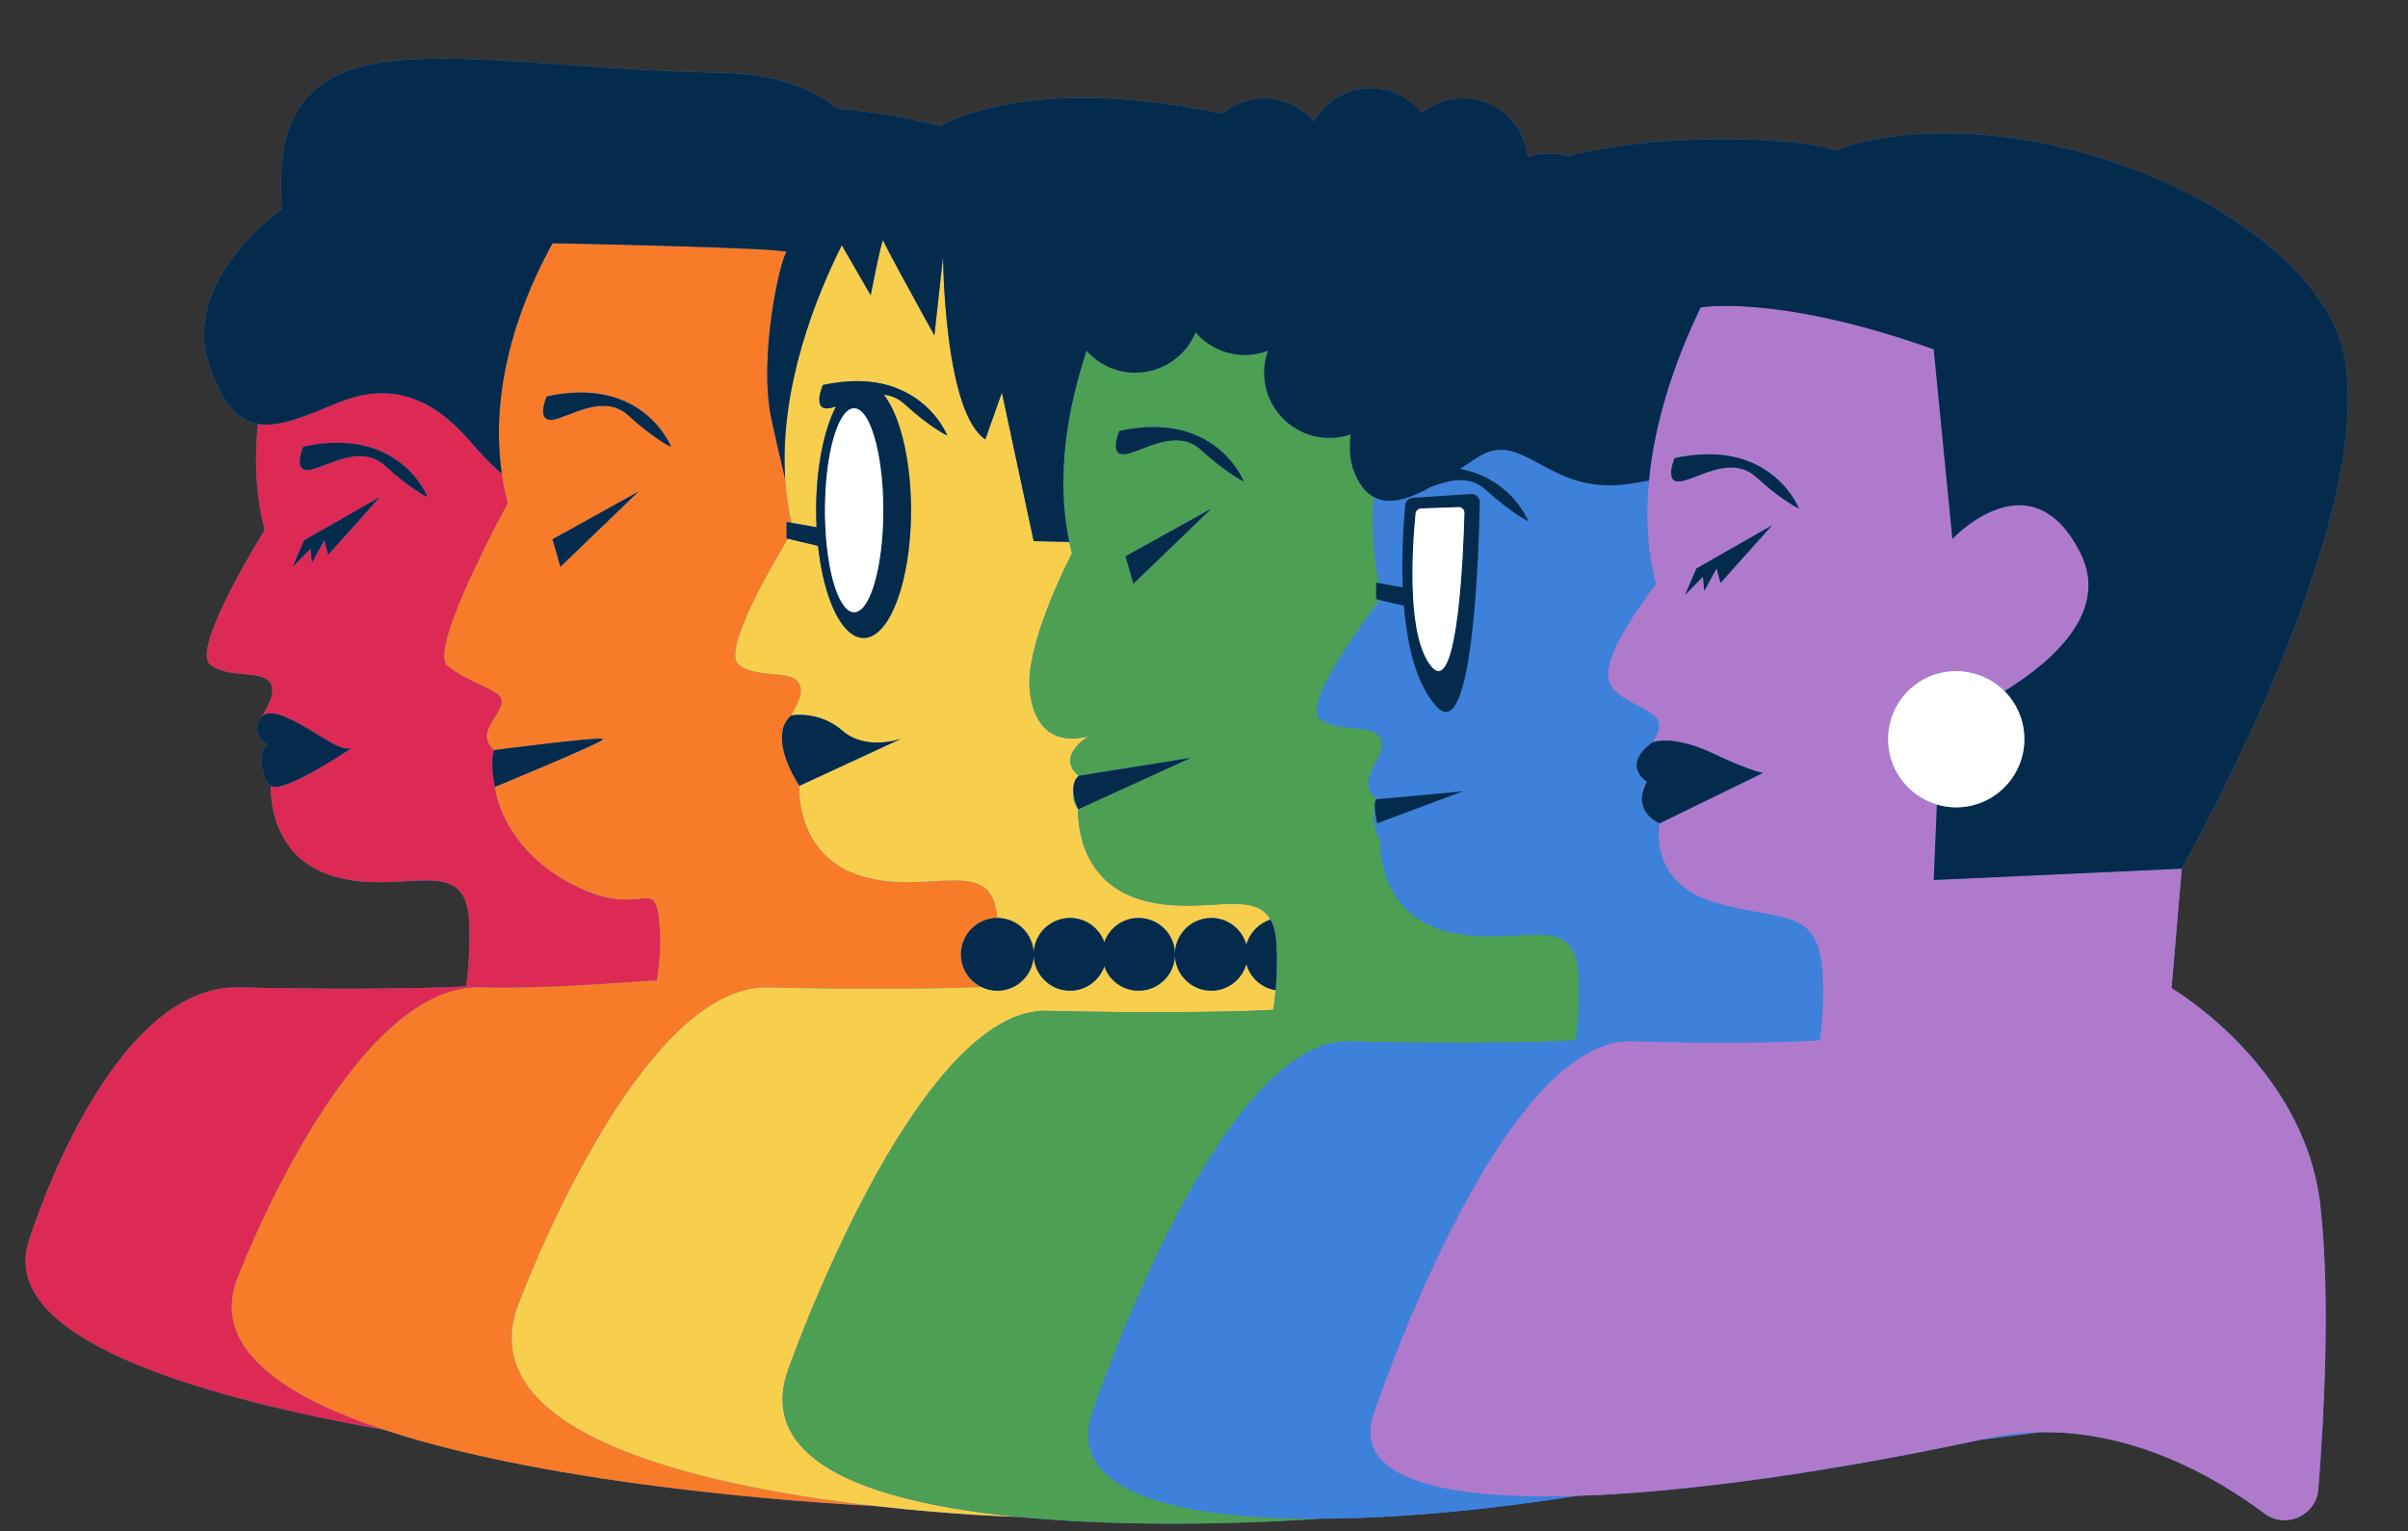
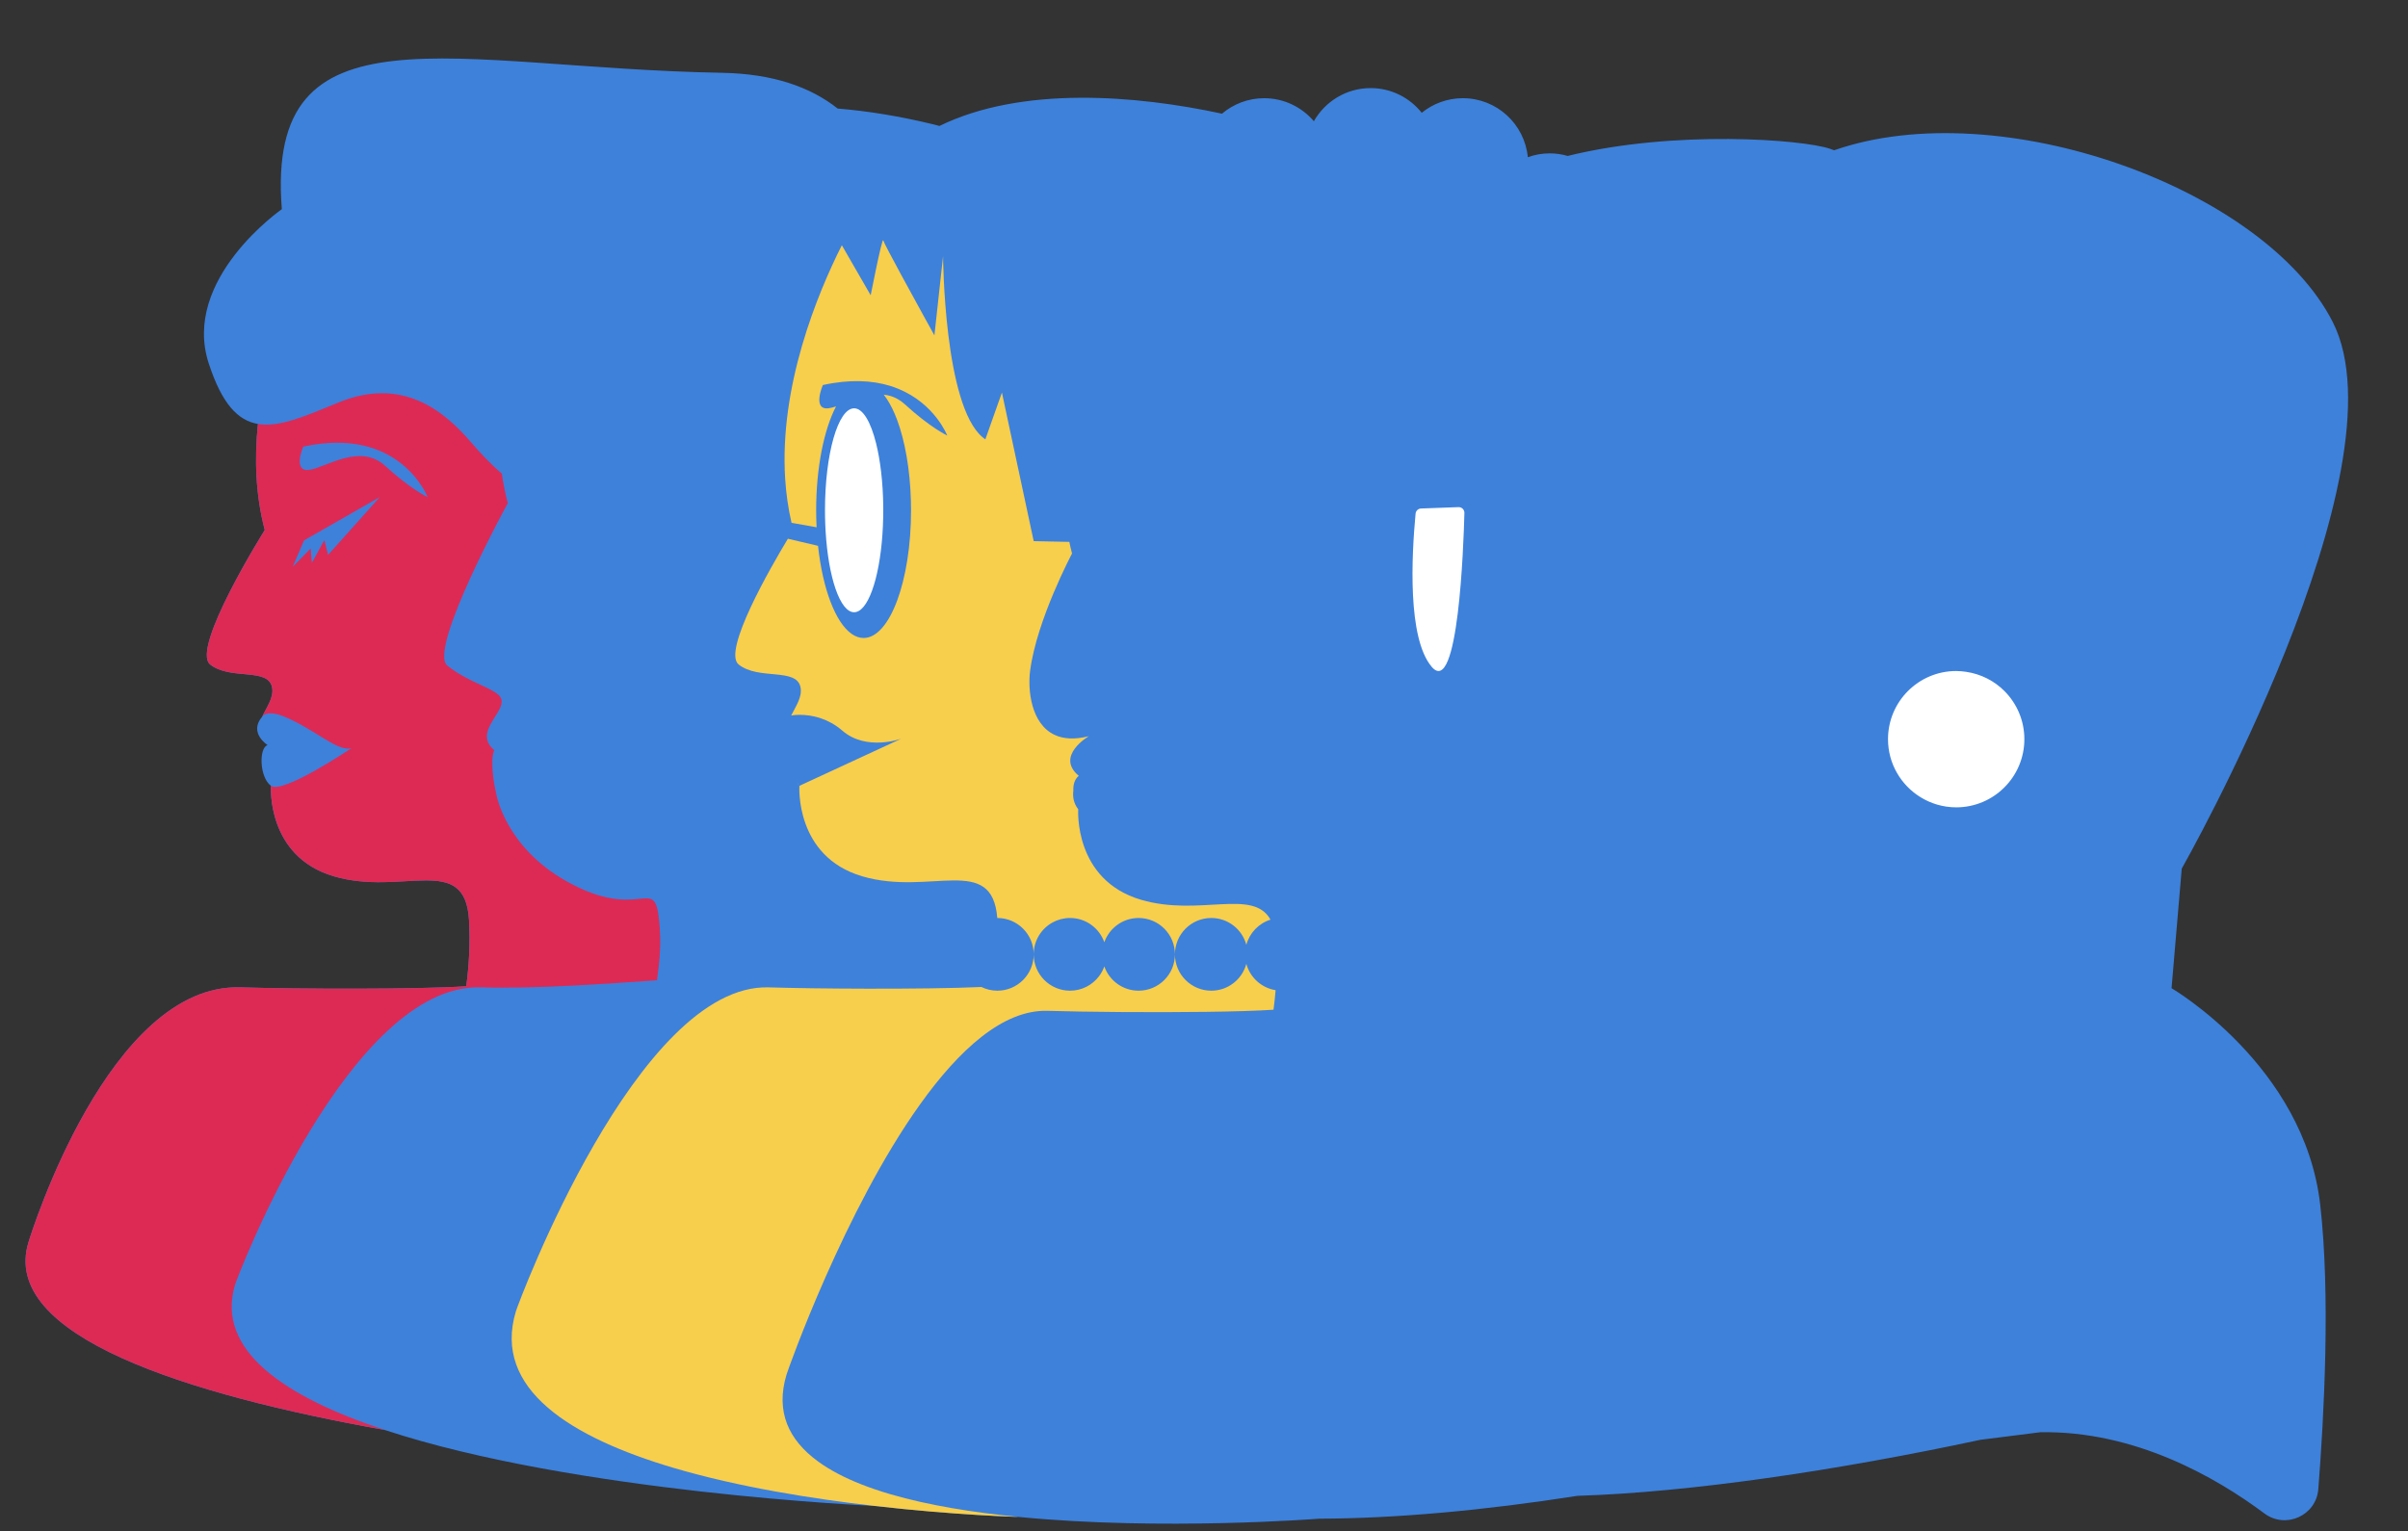
<svg xmlns="http://www.w3.org/2000/svg" height="329.7" preserveAspectRatio="xMidYMid meet" version="1.0" viewBox="-5.5 -12.6 518.4 329.7" width="518.4" zoomAndPan="magnify">
  <rect x="-5.5" y="-12.6" width="518.4" height="329.7" fill="#333333" stroke="none" />
  <g id="change1_1">
    <path d="M461.996,200.212l2.195-25.754c0,0,48.724-85.817,32.502-117.719 c-14.667-28.843-71.689-49.388-107.341-36.977c-0.288-0.105-0.567-0.213-0.862-0.315 c-5.836-2.013-33.567-4.13-56.497,1.534c-1.234-0.354-2.532-0.555-3.879-0.555c-1.652,0-3.231,0.3-4.704,0.824 c-0.681-7.127-6.681-12.701-13.986-12.701c-3.356,0-6.433,1.18-8.85,3.142c-2.575-3.237-6.54-5.319-10.998-5.319 c-5.244,0-9.809,2.878-12.225,7.136c-2.578-3.031-6.413-4.959-10.704-4.959c-3.461,0-6.625,1.257-9.075,3.332 c-18.452-3.985-43.054-6.034-60.83,2.646c-0.361-0.098-0.712-0.203-1.085-0.294 c-7.423-1.811-14.358-2.929-20.82-3.456c-5.84-4.63-13.916-7.5-24.902-7.699 c-58.045-1.049-98.339-15.634-94.76,29.372c0,0-21.679,15.036-15.735,33.218c2.858,8.742,6.285,12.303,10.586,13.03 c-0.769,7.501-0.52,15.285,1.47,22.845c0,0-16.026,25.534-11.745,28.959c4.281,3.425,12.463,0.617,13.319,4.898 c0.437,2.186-1.159,4.273-2.144,6.362c-2.959,3.472,1.188,6.101,1.188,6.101c-1.879,0.491-1.81,6.886,0.715,8.761 c0,0-1.03,15.207,13.527,19.488c14.809,4.356,28.257-5.138,29.113,9.419c0.302,5.129-0.035,10.042-0.597,14.258 c-10.521,0.714-36.637,0.601-48.64,0.237c-28.257-0.856-45.052,53.076-45.61,54.908 c-6.152,20.186,34.127,32.8,76.715,40.413c40.922,13.519,105.399,16.352,105.414,16.353 c17.481,2.009,30.966,2.367,30.966,2.367s0.003-0.002,0.003-0.002c30.992,3.041,64.708,0.389,64.708,0.389 s0.006-0.003,0.006-0.003c16.499-0.038,35.764-1.8,55.655-4.922h0c24.363-0.771,55.813-5.438,86.762-12.068 c7.983-1.021,12.904-1.629,12.904-1.629c20.335-0.35,37.795,9.698,48.226,17.488 c4.593,3.43,11.161,0.47,11.611-5.245c1.246-15.812,2.633-41.774,0.408-61.236 C490.579,216.871,461.996,200.212,461.996,200.212z M101.022,156.858c0,0,0.025-0.01,0.046-0.019 C101.047,156.848,101.022,156.858,101.022,156.858L101.022,156.858z M118.297,149.536 c-0.983,0.434-2.034,0.892-3.119,1.36C116.263,150.428,117.314,149.97,118.297,149.536z M114.5,151.189 c-1.992,0.857-4.054,1.732-5.953,2.531C110.446,152.92,112.508,152.045,114.5,151.189z M108.116,153.901 c-0.523,0.22-1.03,0.433-1.519,0.638C107.086,154.334,107.593,154.121,108.116,153.901z M105.27,155.094 c-2.186,0.913-3.777,1.57-4.154,1.726C101.493,156.664,103.084,156.007,105.27,155.094z M123.23,147.257 c-0.268,0.137-0.591,0.294-0.943,0.463C122.64,147.551,122.963,147.394,123.23,147.257z M121.216,148.223 c-0.299,0.138-0.618,0.283-0.949,0.433C120.598,148.507,120.916,148.361,121.216,148.223z" fill="#3d81db" />
  </g>
  <g>
    <g id="change2_1">
      <path d="M136.388,185.499c-1.056-9.96-3.946,0.681-19.977-8.352 c-13.219-7.449-15.067-18.757-15.067-18.757c-0.13-0.52-0.233-1.031-0.322-1.535 c-0.007-0.035-1.124-5.59-0.119-7.917c-5.138-4.281,4.164-9.047,0.882-11.927 c-2.017-1.769-6.696-2.844-10.977-6.269c-4.281-3.425,13.012-34.983,13.012-34.983 c-0.561-2.132-0.98-4.257-1.287-6.368c-2.743-2.333-5.011-4.876-6.794-6.939 c-5.718-6.617-14.686-13.987-28.323-8.392c-7.08,2.905-12.744,5.424-17.388,4.638 c-0.769,7.501-0.52,15.285,1.47,22.845c0,0-16.026,25.534-11.745,28.959c4.281,3.425,12.463,0.617,13.319,4.898 c0.437,2.186-1.159,4.273-2.144,6.362c0.003-0.003,0.004-0.006,0.007-0.009c0,0,0.857-1.657,4.825,0 c6.653,2.779,11.547,7.704,14.434,6.742c0,0-14.837,10.003-17.362,8.129c0,0-1.03,15.207,13.527,19.488 c14.809,4.356,28.257-5.138,29.113,9.419c0.302,5.129-0.035,10.042-0.597,14.258 c-10.521,0.714-36.637,0.601-48.64,0.237c-28.257-0.856-45.052,53.076-45.61,54.908 c-6.152,20.186,34.127,32.8,76.715,40.413c-21.524-7.111-36.533-17.177-32.216-31.343 c0.558-1.831,24.638-64.834,52.895-63.978c12.003,0.364,27.407-0.81,37.928-1.524 C136.509,194.286,136.929,190.608,136.388,185.499z M65.138,106.889l-0.816-3.166l-2.685,4.876l-0.261-3.077 l-3.859,3.928l2.434-5.675l16.298-9.314L65.138,106.889z M77.412,87.715c-5.454-5.007-12.813,0.44-16.398,0.875 c-3.586,0.435-1.232-5.002-1.232-5.002c20.843-4.567,26.78,10.873,26.78,10.873S82.865,92.722,77.412,87.715z" fill="#dd2a55" />
    </g>
    <g id="change3_1">
-       <path d="M201.383,192.917c0-4.318,3.497-7.819,7.814-7.826c-1.111-13.899-14.422-4.668-29.073-8.978 c-14.557-4.281-13.527-19.488-13.527-19.488c-0.21-0.271-0.381-0.56-0.535-0.855 c-0.101-0.17-0.212-0.36-0.332-0.572c-1.712-3.024-5.022-10.105-0.904-13.71 c0.988-1.997,2.429-3.996,2.011-6.086c-0.856-4.281-9.038-1.473-13.319-4.898 c-3.577-2.862,7.017-21.148,10.6-27.089l-0.272-0.064v-2.244v-1.307l1.055,0.188 c-0.723-3.123-1.165-6.275-1.368-9.428c-0.827-3.442-1.827-7.748-2.922-12.769 c-2.968-13.61,1.988-35.056,3.235-36.05c1.244-0.993-50.236-1.954-50.388-1.956 c-5.61,10.094-13.896,29.136-10.925,49.608c0.306,2.111,0.725,4.236,1.287,6.368c0,0-17.293,31.558-13.012,34.983 c4.281,3.425,8.96,4.5,10.977,6.269c3.283,2.879-6.019,7.645-0.882,11.927c0,0,23.567-3.081,23.38-2.335 c-0.186,0.746-23.26,10.255-23.261,10.256c0.088,0.503,0.191,1.013,0.321,1.532c0,0,1.848,11.309,15.067,18.757 c16.031,9.033,18.922-1.608,19.977,8.352c0.541,5.109,0.121,8.787-0.441,13.004 c-10.521,0.714-25.925,1.888-37.928,1.524c-28.257-0.856-52.337,62.146-52.895,63.978 c-4.317,14.166,10.691,24.232,32.216,31.343c40.922,13.519,105.399,16.352,105.414,16.353 c-13.447-1.545-29.253-4.067-43.123-8.158c-22.05-6.503-39.185-16.967-34.066-33.765 c0.558-1.832,26.177-70.607,54.434-69.75c5.205,0.158,13.065,0.268,21.155,0.284 c9.057,0.018,18.393-0.082,24.631-0.365C203.182,198.676,201.383,196.01,201.383,192.917z M112.193,72.775 c20.843-4.567,26.78,10.873,26.78,10.873s-3.697-1.74-9.15-6.747c-5.453-5.007-12.813,0.441-16.398,0.875 C109.839,78.212,112.193,72.775,112.193,72.775z M115.148,109.451l-1.694-5.914l18.323-10.17l0.15-0.084 l-0.08,0.077L115.148,109.451z M101.022,156.855c0,0.001,0.001,0.002,0.001,0.003h-0 C101.022,156.858,101.022,156.855,101.022,156.855z" fill="#f77b28" />
-     </g>
+       </g>
    <g id="change4_1">
      <path d="M269.115,200.635c-0.12,1.461-0.271,2.874-0.449,4.211c-6.929,0.47-20.622,0.581-32.593,0.499 c-6.206-0.043-11.949-0.138-16.047-0.262c-9.587-0.29-19.07,8.42-27.44,20.123 c-16.299,22.791-28.372,56.943-28.741,58.153c-2.459,8.068,0.467,14.165,6.752,18.756 c2.583,1.887,5.73,3.522,9.309,4.932c1.986,0.782,4.104,1.496,6.329,2.147c8.115,2.374,17.665,3.908,27.488,4.872 c-0,0-0.003,0.002-0.003,0.002s-13.485-0.359-30.966-2.367c-13.447-1.545-29.253-4.067-43.123-8.158 c-22.05-6.503-39.185-16.967-34.066-33.765c0.558-1.832,26.177-70.607,54.434-69.75 c5.205,0.158,13.065,0.268,21.155,0.284c9.057,0.018,18.393-0.082,24.631-0.365c1.036,0.505,2.194,0.797,3.424,0.797 c4.323,0,7.827-3.504,7.827-7.827c0,4.323,3.504,7.827,7.827,7.827c2.544,0,4.797-1.219,6.227-3.099 c0.487-0.64,0.876-1.356,1.149-2.129c1.073,3.043,3.966,5.228,7.376,5.228c4.323,0,7.827-3.504,7.827-7.827 c0,4.323,3.504,7.827,7.827,7.827c3.613,0,6.645-2.451,7.547-5.778C263.612,197.9,266.067,200.145,269.115,200.635z M166.596,156.624c0,0-0.213-0.317-0.535-0.855C166.216,156.064,166.387,156.353,166.596,156.624z M221.126,186.039 c1.111-0.605,2.384-0.949,3.738-0.949c3.41,0,6.303,2.185,7.376,5.228c1.073-3.043,3.966-5.228,7.376-5.228 c4.323,0,7.827,3.504,7.827,7.827c0-4.323,3.504-7.827,7.827-7.827c3.613,0,6.645,2.451,7.547,5.778 c0.698-2.574,2.667-4.623,5.199-5.419c-3.775-6.824-15.331-0.594-27.866-4.28 c-14.557-4.281-13.527-19.488-13.527-19.488c-1.042-1.343-1.21-2.785-1.05-4.027 c-0.048-1.192,0.211-2.389,1.164-3.181c-5.138-4.281,2.171-8.535,2.171-8.535 c-3.099,0.794-5.484,0.58-7.313-0.257c-5.175-2.37-5.853-9.779-5.334-13.797 c1.419-10.985,9.028-25.284,9.028-25.284c-0.219-0.832-0.403-1.668-0.581-2.504l-7.67-0.161l-6.844-32.003v-0 l-0,0.001l-3.571,10.089c-0.197-0.129-0.385-0.288-0.573-0.444c-8.346-6.884-8.528-38.999-8.528-38.999 l-1.861,17.043c0,0-3.991-7.199-7.168-13.063c-2.048-3.78-3.758-7.007-3.839-7.389 c-0.109-0.513-0.856,2.788-1.538,6.028c-0.614,2.914-1.176,5.78-1.176,5.78l-6.209-10.773 c-5.341,10.617-13.477,30.417-12.197,50.354c0.203,3.152,0.645,6.305,1.368,9.428l5.395,0.963 c-0.032-0.639-0.056-1.283-0.071-1.935c-0.013-0.571-0.022-1.145-0.022-1.724c0-9.226,1.689-17.384,4.278-22.373 c-0.593,0.197-1.134,0.344-1.608,0.401c-3.586,0.435-1.232-5.002-1.232-5.002 c5.921-1.297,10.636-0.978,14.356,0.141c0.663,0.199,1.289,0.427,1.89,0.672 c7.898,3.23,10.534,10.059,10.534,10.059s-3.697-1.74-9.15-6.747c-0.461-0.423-0.936-0.765-1.42-1.049 c-0.737-0.43-1.496-0.713-2.268-0.874c-0.275-0.057-0.551-0.099-0.828-0.128c0.226,0.285,0.446,0.593,0.662,0.92 c0.817,1.238,1.566,2.764,2.224,4.536c1.683,4.535,2.779,10.647,2.96,17.44c0.018,0.662,0.03,1.328,0.03,2.002 c0,15.188-4.573,27.5-10.214,27.5c-0.896,0-1.765-0.313-2.593-0.897c-3.473-2.447-6.222-9.694-7.217-18.949 l-6.489-1.53c-3.583,5.941-14.178,24.227-10.6,27.089c4.281,3.425,12.463,0.617,13.319,4.898 c0.418,2.09-1.023,4.089-2.011,6.086c0.001-0.001,0.002-0.002,0.003-0.003c0,0,2.902-0.593,6.422,0.616 c1.48,0.508,3.066,1.327,4.596,2.653c5.171,4.481,12.65,1.734,12.65,1.734l-21.901,10.138 c0,0-1.03,15.207,13.527,19.488c14.652,4.309,27.962-4.922,29.073,8.978c0.004,0,0.009-0.001,0.013-0.001 c4.323,0,7.827,3.504,7.827,7.827C217.037,189.948,218.69,187.365,221.126,186.039z" fill="#f8ce4d" />
    </g>
    <g id="change5_1">
-       <path d="M334.325,197.177c-0.856-14.557-14.304-5.063-29.113-9.419 c-14.557-4.281-13.527-19.488-13.527-19.488c-1.549-1.996-1.482-4.782-1.19-6.674 c-0.079-1.082-0.01-2.042,0.475-2.087c-5.138-4.281,1.812-8.182,0.956-12.463 c-0.547-2.736-4.085-2.58-7.686-3.002c-2.034-0.238-4.088-0.659-5.634-1.896 c-3.86-3.088,10.19-21.86,12.993-25.524l-0.842-0.199v-3.551l0.622,0.111 c-1.25-6.093-1.517-12.376-1.134-18.556c-1.71-0.93-3.176-2.701-4.293-5.618 c-0.862-2.251-1.001-4.955-0.661-7.882c-1.44,0.498-2.979,0.781-4.588,0.781c-1.392,0-2.733-0.21-4.003-0.587 c-5.81-1.725-10.051-7.098-10.051-13.468c0-1.655,0.301-3.237,0.827-4.712c-1.538,0.579-3.198,0.91-4.938,0.91 c-4.252,0-8.055-1.896-10.632-4.88c-2.025,4.889-6.731,8.372-12.284,8.647c-0.234,0.012-0.465,0.035-0.702,0.035 c-4.181,0-7.924-1.836-10.499-4.734c-3.988,12.07-6.745,26.917-3.712,41.173c0.178,0.837,0.362,1.673,0.581,2.504 c0,0-7.609,14.299-9.028,25.284c-0.519,4.018,0.158,11.427,5.334,13.797c1.829,0.837,4.214,1.051,7.313,0.257 c0,0-7.308,4.254-2.171,8.535l24.127-3.864l-24.24,11.073c0,0-1.03,15.207,13.527,19.488 c12.535,3.687,24.091-2.544,27.866,4.28c0.685,1.238,1.116,2.903,1.248,5.139c0.206,3.503,0.11,6.899-0.148,10.047 c-0.12,1.461-0.271,2.874-0.449,4.211c-6.929,0.47-20.622,0.581-32.593,0.499 c-6.206-0.043-11.949-0.138-16.047-0.262c-9.587-0.29-19.07,8.42-27.44,20.123 c-16.299,22.791-28.372,56.943-28.741,58.153c-2.459,8.068,0.467,14.165,6.752,18.756 c2.583,1.887,5.73,3.522,9.309,4.932c1.986,0.782,4.104,1.496,6.329,2.147c8.115,2.374,17.665,3.908,27.488,4.872 c30.992,3.041,64.708,0.389,64.708,0.389s0.006-0.003,0.006-0.003c-22.295,0.052-39.534-3.044-46.413-10.196 c-3.045-3.166-4.061-7.125-2.589-11.957c0.558-1.832,27.396-81.483,55.653-80.627 c4.179,0.127,10.07,0.223,16.417,0.264c11.882,0.078,25.365-0.036,32.222-0.501 C334.29,207.219,334.627,202.306,334.325,197.177z M235.472,80.203c1.338-0.293,2.613-0.501,3.831-0.639 c17.748-2.006,22.949,11.512,22.949,11.512s-3.697-1.74-9.15-6.747c-4.545-4.173-10.412-1.086-14.317,0.311 c-0.78,0.279-1.484,0.492-2.082,0.565C233.118,85.639,235.472,80.203,235.472,80.203z M238.491,113.113 l-1.694-5.914l4.946-2.745l13.527-7.509l-7.915,7.627L238.491,113.113z M225.573,157.653 c0.082,2.02,1.05,4.027,1.05,4.027C225.581,160.337,225.413,158.895,225.573,157.653z" fill="#4d9f54" />
-     </g>
+       </g>
    <g id="change1_2">
-       <path d="M386.884,197.177c0.302,5.129-0.035,10.042-0.597,14.258c-7.091,0.481-17.579,0.586-27.341,0.492 c-4.722-0.045-9.276-0.136-13.189-0.255c-28.257-0.856-55.095,78.795-55.653,80.627 c-1.776,5.829,0.749,10.006,6.53,12.8c7.62,3.682,20.903,4.955,37.459,4.431 c-19.891,3.122-39.156,4.884-55.655,4.922c-22.295,0.052-39.534-3.044-46.413-10.196 c-3.045-3.166-4.061-7.125-2.589-11.957c0.558-1.832,27.396-81.483,55.653-80.627 c4.179,0.127,10.07,0.223,16.417,0.264c11.882,0.078,25.365-0.036,32.222-0.501 c0.562-4.217,0.899-9.13,0.597-14.258c-0.856-14.557-14.304-5.063-29.113-9.419 c-14.557-4.281-13.527-19.488-13.527-19.488c-1.549-1.996-1.482-4.782-1.19-6.674 c0.105,1.446,0.475,3.111,0.475,3.111l18.455-6.892l-18.455,1.695c-5.138-4.281,1.812-8.182,0.956-12.463 c-0.547-2.736-4.085-2.58-7.686-3.002c-2.034-0.238-4.088-0.659-5.634-1.896 c-3.86-3.088,10.19-21.86,12.993-25.524l2.104,0.496l3.027,0.714c0.715,8.646,2.69,17.065,7.119,21.821 c7.837,8.417,9.05-34.452,9.224-44.069c0.019-1.043-0.861-1.872-1.901-1.799l-11.94,0.774l-0.567,0.037 c-0.865,0.061-1.559,0.732-1.643,1.595c-0.302,3.125-0.558,6.993-0.618,11.158 c-0.03,2.124-0.009,4.324,0.083,6.546l-1.754-0.313l-3.354-0.599c-1.25-6.093-1.517-12.376-1.134-18.556 c2.595,1.412,5.753,0.88,9.115-0.571c0.434-0.188,0.872-0.393,1.313-0.609c0.625-0.306,1.255-0.638,1.888-0.991 c1.663-0.627,3.501-1.243,5.357-1.416c2.224-0.207,4.471,0.224,6.463,2.053c5.454,5.007,9.15,6.747,9.15,6.747 s-3.212-8.32-13.17-10.934c-0.495-0.13-1.005-0.246-1.534-0.346c1.16-0.765,2.304-1.524,3.421-2.243 c0.158-0.102,0.318-0.205,0.475-0.306c9.706-6.177,14.948,8.195,31.988,5.859c1.444-0.198,3.053-0.466,4.783-0.788 c-0.702,7.334-0.416,14.927,1.526,22.305c0,0-11.9,15.123-10.165,20.738c0.886,2.867,4.257,4.359,7.011,5.828 c2.279,1.216,4.136,2.415,3.811,4.365c-0.195,1.168-0.752,2.199-1.41,3.153c-0,0-0.002,0.001-0.002,0.001 c-6.895,4.976-1.232,8.455-1.232,8.455s-1.194,1.089-1.022,3.075c-0.457,4.223,3.78,5.904,3.78,5.904 s-2.714,12.727,11.842,17.008C378.444,186.071,386.028,182.62,386.884,197.177z M422.29,297.155 c-0.478,0.103-0.958,0.205-1.436,0.307c7.983-1.021,12.904-1.629,12.904-1.629 C430.024,295.898,426.193,296.311,422.29,297.155z" fill="#3d81db" />
-     </g>
+       </g>
    <g id="change6_1">
-       <path d="M494.004,246.841c-3.425-29.97-32.008-46.629-32.008-46.629l2.195-25.754l-53.387,2.445 l0.691-16.245c-1.265-0.371-2.453-0.913-3.55-1.59c-4.188-2.585-6.989-7.202-6.989-12.486 c0-8.106,6.571-14.678,14.678-14.678c0.732,0,1.445,0.071,2.148,0.174c3.207,0.471,6.08,1.964,8.261,4.157 c10.683-6.593,22.667-17.309,16.288-29.876c-4.949-9.748-11.217-11.081-16.52-9.71 c-6.139,1.587-10.985,6.798-10.985,6.798l-4.021-40.831c-0.801-0.285-1.583-0.554-2.364-0.823 c-32.038-11.01-47.798-8.197-47.817-8.194c-0.449,0.927-0.913,1.918-1.384,2.952 c-3.973,8.726-8.478,21.097-9.744,34.329c-0.702,7.334-0.416,14.927,1.526,22.305c0,0-11.9,15.123-10.165,20.738 c0.886,2.867,4.257,4.359,7.011,5.828c2.279,1.216,4.136,2.415,3.811,4.365c-0.195,1.168-0.752,2.199-1.41,3.153 c0.022-0.009,4.223-1.76,12.919,2.333c8.719,4.103,10.899,4.231,10.899,4.231l-22.293,10.871 c0,0-2.714,12.727,11.842,17.008c14.809,4.356,22.393,0.905,23.25,15.462c0.302,5.129-0.035,10.042-0.597,14.258 c-7.091,0.481-17.579,0.586-27.341,0.492c-4.722-0.045-9.276-0.136-13.189-0.255 c-28.257-0.856-55.095,78.795-55.653,80.627c-1.776,5.829,0.749,10.006,6.53,12.8 c7.62,3.682,20.903,4.955,37.459,4.431h0l0,0c24.363-0.771,55.813-5.438,86.762-12.068 c0.479-0.102,0.958-0.204,1.436-0.307c3.903-0.844,7.734-1.258,11.468-1.322 c20.335-0.35,37.795,9.698,48.226,17.488c4.593,3.43,11.161,0.47,11.611-5.245 C494.841,292.265,496.228,266.303,494.004,246.841z M364.884,112.951l-0.816-3.166l-2.685,4.876l-0.261-3.077 l-3.859,3.928l2.434-5.675l16.298-9.314L364.884,112.951z M372.641,90.188c-3.659-3.359-8.174-2.013-11.833-0.631 c-1.795,0.678-3.385,1.364-4.566,1.507c-1.218,0.148-1.742-0.388-1.914-1.151c-0.335-1.485,0.682-3.85,0.682-3.85 c2.255-0.494,4.324-0.742,6.242-0.813c3.222-0.119,5.987,0.291,8.342,1.028 c9.197,2.88,12.197,10.657,12.197,10.657S378.095,95.195,372.641,90.188z M349.034,155.728 c-0.621,1.15-0.923,2.168-1.022,3.075C347.84,156.817,349.034,155.728,349.034,155.728z" fill="#b07acc" />
-     </g>
+       </g>
    <g id="change7_1">
-       <path d="M59.952,103.775l16.298-9.314l-11.112,12.428l-0.816-3.166l-2.685,4.876l-0.261-3.077 l-3.859,3.928L59.952,103.775z M55.76,141.753c-3.968-1.657-4.825,0-4.825,0c-0.003,0.003-0.004,0.006-0.007,0.009 c-2.959,3.472,1.188,6.101,1.188,6.101c-1.879,0.491-1.81,6.887,0.715,8.761 c2.525,1.874,17.362-8.129,17.362-8.129C67.307,149.458,62.413,144.532,55.76,141.753z M59.782,83.588 c0,0-2.354,5.436,1.232,5.002c3.586-0.435,10.945-5.882,16.398-0.875c5.453,5.007,9.15,6.747,9.15,6.747 S80.624,79.022,59.782,83.588z M112.193,72.775c0,0-2.354,5.436,1.232,5.002 c3.586-0.435,10.945-5.882,16.398-0.875c5.454,5.007,9.15,6.747,9.15,6.747S133.036,68.209,112.193,72.775z M113.454,103.536l1.694,5.914l16.699-16.091l0.08-0.077l-0.15,0.084L113.454,103.536z M100.903,148.938 c-1.005,2.328,0.112,7.882,0.119,7.917c0,0,0.001,0.003,0.001,0.003s23.074-9.51,23.261-10.256 C124.47,145.857,100.903,148.938,100.903,148.938z M175.848,144.752c-1.53-1.326-3.117-2.145-4.596-2.653 c-3.521-1.208-6.422-0.616-6.422-0.616c-0.001,0.001-0.002,0.002-0.003,0.003 c-4.118,3.606-0.808,10.686,0.904,13.71c0.12,0.212,0.231,0.402,0.332,0.572c0.321,0.539,0.535,0.855,0.535,0.855 l21.901-10.138C188.497,146.486,181.019,149.233,175.848,144.752z M209.21,185.089c-0.004,0-0.009,0.001-0.013,0.001 c-4.317,0.007-7.814,3.508-7.814,7.826c0,3.093,1.799,5.759,4.403,7.03c1.036,0.505,2.194,0.797,3.424,0.797 c4.323,0,7.827-3.504,7.827-7.827C217.037,188.594,213.533,185.089,209.21,185.089z M239.616,185.089 c-3.41,0-6.303,2.185-7.376,5.228c-1.073-3.043-3.966-5.228-7.376-5.228c-1.354,0-2.627,0.344-3.738,0.949 c-2.436,1.327-4.089,3.909-4.089,6.878c0,4.323,3.504,7.827,7.827,7.827c2.544,0,4.797-1.219,6.227-3.099 c0.487-0.64,0.876-1.356,1.149-2.129c1.073,3.043,3.966,5.228,7.376,5.228c4.323,0,7.827-3.504,7.827-7.827 C247.443,188.594,243.939,185.089,239.616,185.089z M268.016,185.449c-2.532,0.795-4.501,2.845-5.199,5.419 c-0.902-3.327-3.934-5.778-7.547-5.778c-4.323,0-7.827,3.504-7.827,7.827c0,4.323,3.504,7.827,7.827,7.827 c3.613,0,6.645-2.451,7.547-5.778c0.795,2.935,3.25,5.18,6.299,5.669c0.258-3.148,0.354-6.544,0.148-10.047 C269.132,188.352,268.701,186.687,268.016,185.449z M236.797,107.199l1.694,5.914l8.864-8.541l7.915-7.627 l-13.527,7.509L236.797,107.199z M185.583,72.52c-0.275-0.057-0.551-0.099-0.828-0.128 c0.226,0.285,0.446,0.593,0.662,0.92c0.817,1.238,1.566,2.764,2.224,4.536c1.683,4.535,2.779,10.647,2.96,17.44 c0.018,0.662,0.03,1.328,0.03,2.002c0,15.188-4.573,27.5-10.214,27.5c-0.896,0-1.765-0.313-2.593-0.897 c-3.473-2.447-6.222-9.694-7.217-18.949l-6.489-1.53l-0.272-0.064v-2.244v-1.307l1.055,0.188l5.395,0.963 c-0.032-0.639-0.056-1.283-0.071-1.935c-0.013-0.571-0.022-1.145-0.022-1.724c0-9.226,1.689-17.384,4.278-22.373 c-0.593,0.197-1.134,0.344-1.608,0.401c-3.586,0.435-1.232-5.002-1.232-5.002 c5.921-1.297,10.636-0.978,14.356,0.141c0.663,0.199,1.289,0.427,1.89,0.672 c7.898,3.23,10.534,10.059,10.534,10.059s-3.697-1.74-9.15-6.747c-0.461-0.423-0.936-0.765-1.42-1.049 C187.115,72.963,186.355,72.681,185.583,72.52z M183.106,82.863c-1.15-4.613-2.841-7.532-4.728-7.532 c-3.465,0-6.274,9.832-6.274,21.959c0,0.465,0.005,0.926,0.014,1.383c0.019,1.064,0.059,2.108,0.119,3.126 c0.594,9.964,3.118,17.45,6.141,17.45c0.341,0,0.676-0.099,1.003-0.283c2.854-1.605,5.063-9.945,5.256-20.214 c0.009-0.484,0.015-0.97,0.015-1.462c0-0.301-0.003-0.599-0.006-0.896 C184.587,91.221,184.016,86.512,183.106,82.863z M239.303,79.564c-1.218,0.138-2.493,0.346-3.831,0.639 c0,0-2.354,5.436,1.232,5.002c0.597-0.072,1.301-0.286,2.082-0.565c3.905-1.397,9.772-4.484,14.317-0.311 c5.454,5.007,9.15,6.747,9.15,6.747S257.05,77.558,239.303,79.564z M225.573,157.653 c0.082,2.02,1.05,4.027,1.05,4.027l24.24-11.073l-24.127,3.864 C225.784,155.264,225.524,156.461,225.573,157.653z M313.072,95.586c-0.174,9.617-1.388,52.485-9.224,44.069 c-4.428-4.756-6.403-13.175-7.119-21.821l-3.027-0.714l-2.104-0.496l-0.842-0.199v-3.551l0.622,0.111l3.354,0.599 l1.754,0.313c-0.092-2.222-0.114-4.421-0.083-6.546c0.06-4.165,0.315-8.033,0.618-11.158 c0.084-0.864,0.778-1.534,1.643-1.595l0.567-0.037l11.94-0.774C312.212,93.713,313.091,94.543,313.072,95.586z M309.76,97.863c0.018-0.706-0.564-1.278-1.269-1.252l-8.068,0.295c-0.616,0.023-1.117,0.496-1.175,1.11 c-0.856,9.143-1.772,26.772,3.461,32.972C308.436,137.773,309.582,104.889,309.76,97.863z M369.594,86.277 c-2.355-0.737-5.119-1.147-8.342-1.028c-1.917,0.071-3.987,0.319-6.242,0.813c0,0-1.018,2.365-0.682,3.85 c0.172,0.764,0.696,1.299,1.914,1.151c1.18-0.143,2.77-0.829,4.566-1.507c3.659-1.381,8.174-2.728,11.833,0.631 c5.454,5.007,9.15,6.747,9.15,6.747S378.791,89.157,369.594,86.277z M290.494,161.596 c0.105,1.446,0.475,3.111,0.475,3.111l18.455-6.892l-18.455,1.695 C290.484,159.553,290.415,160.513,290.494,161.596z M496.692,56.739c-14.667-28.843-71.689-49.388-107.341-36.977 c-0.288-0.105-0.567-0.213-0.862-0.315c-5.836-2.013-33.567-4.13-56.497,1.534 c-1.234-0.354-2.532-0.555-3.879-0.555c-1.652,0-3.231,0.3-4.704,0.824c-0.681-7.127-6.681-12.701-13.986-12.701 c-3.356,0-6.433,1.18-8.85,3.142c-2.575-3.237-6.54-5.319-10.998-5.319c-5.244,0-9.809,2.878-12.225,7.136 c-2.578-3.031-6.413-4.959-10.704-4.959c-3.461,0-6.625,1.257-9.075,3.332c-18.452-3.985-43.054-6.034-60.83,2.646 c-0.361-0.098-0.712-0.203-1.085-0.294c-7.423-1.811-14.358-2.929-20.82-3.456 c-5.84-4.63-13.916-7.5-24.902-7.699c-58.045-1.049-98.339-15.634-94.76,29.372c0,0-21.679,15.036-15.735,33.218 c2.858,8.742,6.285,12.303,10.586,13.03c4.644,0.785,10.308-1.734,17.388-4.638 c13.637-5.595,22.605,1.774,28.323,8.392c1.782,2.063,4.05,4.606,6.794,6.939 c-2.971-20.472,5.315-39.514,10.925-49.608c0.152,0.003,51.633,0.964,50.388,1.956 c-1.246,0.994-6.202,22.441-3.235,36.05c1.095,5.021,2.095,9.327,2.922,12.769 c-1.281-19.936,6.856-39.736,12.197-50.354l6.209,10.773c0,0,0.562-2.866,1.176-5.78 c0.682-3.24,1.429-6.541,1.538-6.028c0.081,0.382,1.792,3.609,3.839,7.389 c3.177,5.864,7.168,13.063,7.168,13.063l1.861-17.043c0,0,0.182,32.115,8.528,38.999 c0.189,0.155,0.376,0.314,0.573,0.444l3.571-10.089l0-0.001v0l6.844,32.003l7.67,0.161 c-3.033-14.256-0.276-29.102,3.712-41.173c2.574,2.898,6.318,4.734,10.499,4.734c0.237,0,0.468-0.024,0.702-0.035 c5.553-0.275,10.259-3.758,12.284-8.647c2.577,2.984,6.38,4.88,10.632,4.88c1.741,0,3.4-0.331,4.938-0.91 c-0.526,1.475-0.827,3.056-0.827,4.712c0,6.37,4.241,11.743,10.051,13.468c1.27,0.377,2.611,0.587,4.003,0.587 c1.609,0,3.148-0.284,4.588-0.781c-0.34,2.927-0.201,5.631,0.661,7.882c1.117,2.917,2.583,4.688,4.293,5.618 c2.595,1.412,5.753,0.88,9.115-0.571c0.434-0.188,0.872-0.393,1.313-0.609c0.625-0.306,1.255-0.638,1.888-0.991 c1.663-0.627,3.501-1.243,5.357-1.416c2.224-0.207,4.471,0.224,6.463,2.053c5.454,5.007,9.15,6.747,9.15,6.747 s-3.212-8.32-13.17-10.934c-0.495-0.13-1.005-0.246-1.534-0.346c1.16-0.765,2.304-1.524,3.421-2.243 c0.158-0.102,0.318-0.205,0.475-0.306c9.706-6.177,14.948,8.195,31.988,5.859c1.444-0.198,3.053-0.466,4.783-0.788 c1.266-13.232,5.771-25.603,9.744-34.329c0.471-1.034,0.935-2.025,1.384-2.952 c0.019-0.004,15.779-2.816,47.817,8.194c0.781,0.269,1.563,0.537,2.364,0.823l4.021,40.831 c0,0,4.846-5.211,10.985-6.798c5.303-1.371,11.571-0.038,16.52,9.71c6.38,12.566-5.605,23.283-16.288,29.876 c2.638,2.654,4.269,6.309,4.269,10.346c0,8.106-6.571,14.678-14.678,14.678c-1.438,0-2.825-0.216-4.138-0.602 l-0.691,16.245l53.387-2.445C464.191,174.458,512.915,88.642,496.692,56.739z M357.263,115.513l3.859-3.928 l0.261,3.077l2.685-4.876l0.816,3.166l11.112-12.428l-16.298,9.314L357.263,115.513z M350.267,147.272 c-0,0-0.002,0.001-0.002,0.001c-6.895,4.976-1.232,8.455-1.232,8.455c-0.621,1.15-0.923,2.168-1.022,3.075 c-0.457,4.223,3.78,5.904,3.78,5.904l22.293-10.871c0,0-2.18-0.128-10.899-4.231 C354.49,145.512,350.289,147.262,350.267,147.272z" fill="#052b4c" />
-     </g>
+       </g>
    <g id="change8_1">
      <path d="M184.646,96.393c0.003,0.298,0.006,0.596,0.006,0.896c0,0.492-0.006,0.978-0.015,1.462 c-0.193,10.27-2.402,18.609-5.256,20.214c-0.327,0.184-0.661,0.283-1.003,0.283 c-3.023,0-5.547-7.486-6.141-17.45c-0.061-1.018-0.1-2.062-0.119-3.126c-0.008-0.458-0.014-0.918-0.014-1.383 c0-12.128,2.809-21.959,6.274-21.959c1.887,0,3.578,2.919,4.728,7.532C184.016,86.512,184.587,91.221,184.646,96.393z M308.491,96.611l-8.068,0.295c-0.616,0.023-1.117,0.496-1.175,1.11c-0.856,9.143-1.772,26.772,3.461,32.972 c5.727,6.784,6.873-26.1,7.051-33.126C309.778,97.157,309.197,96.585,308.491,96.611z M426.042,136.237 c-2.18-2.194-5.054-3.686-8.261-4.157c-0.703-0.103-1.416-0.174-2.148-0.174c-8.106,0-14.678,6.571-14.678,14.678 c0,5.283,2.801,9.901,6.989,12.486c1.098,0.677,2.286,1.219,3.55,1.59c1.314,0.386,2.7,0.602,4.138,0.602 c8.106,0,14.678-6.571,14.678-14.678C430.311,142.546,428.679,138.891,426.042,136.237z" fill="#fff" />
    </g>
  </g>
</svg>